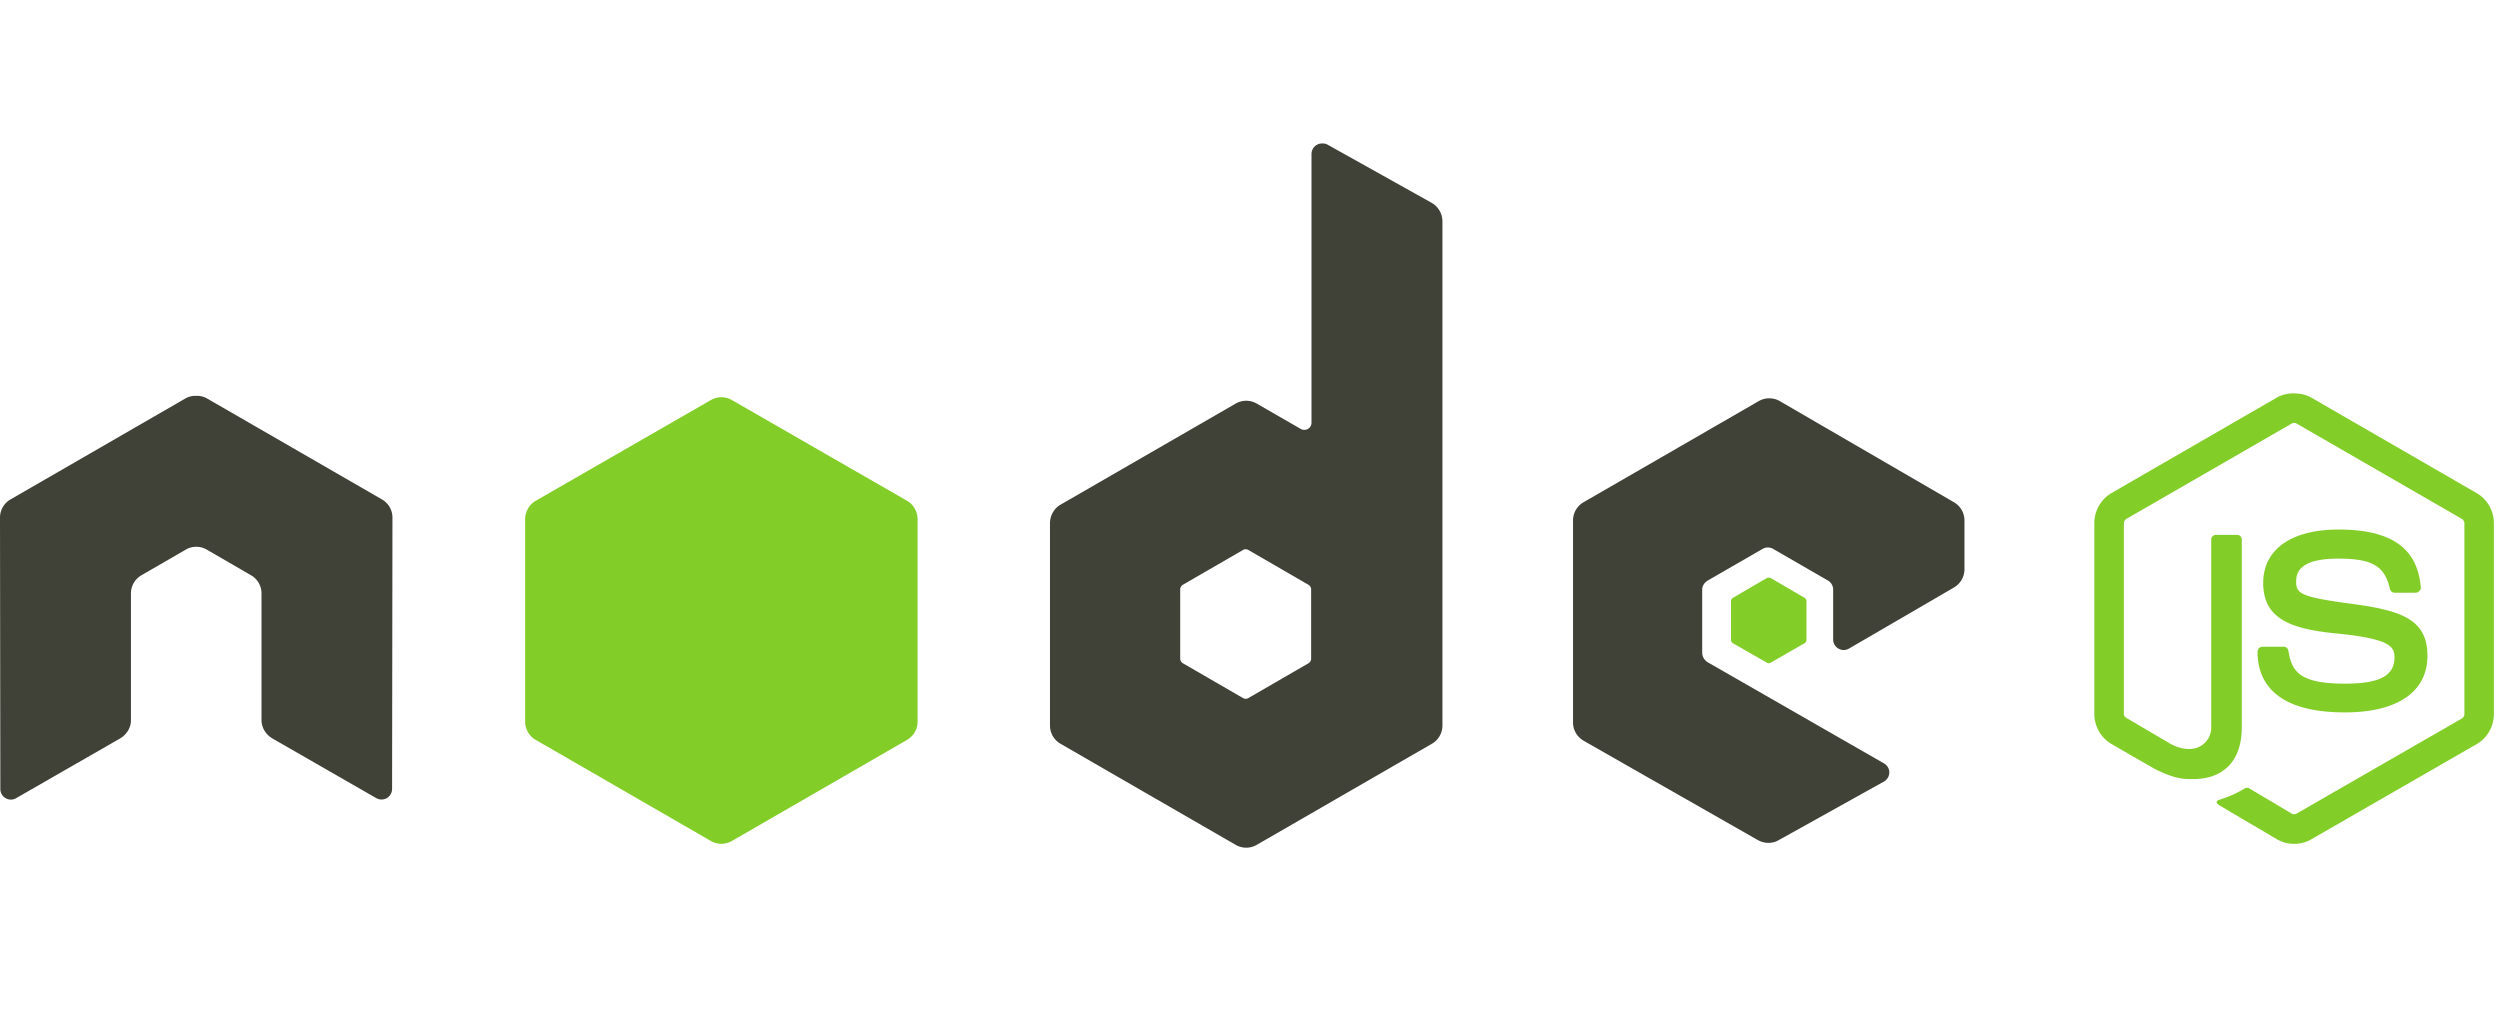
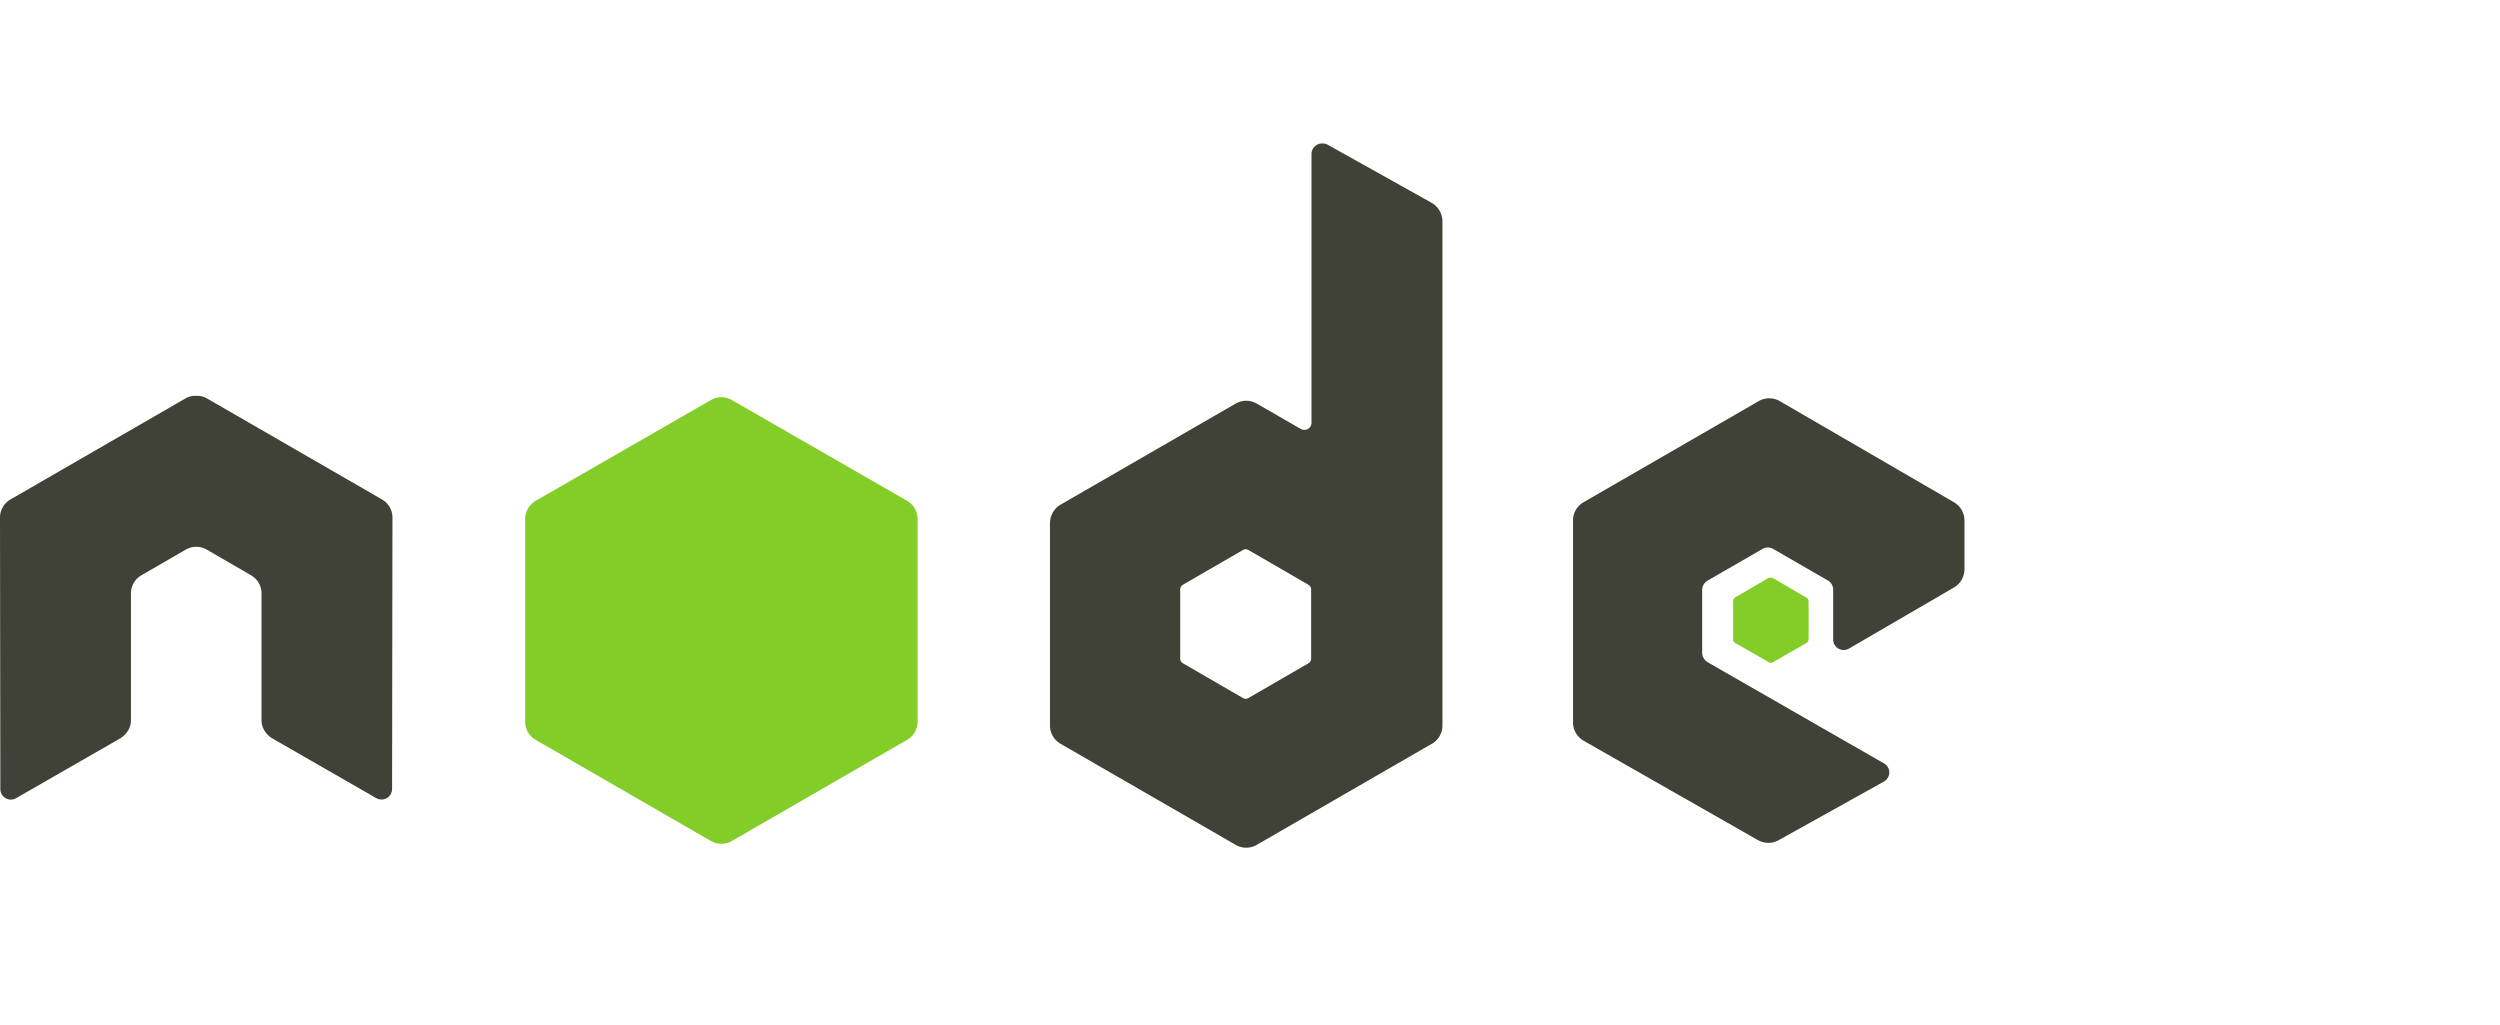
<svg xmlns="http://www.w3.org/2000/svg" width="122" height="50" fill="none">
-   <path d="M111.951 19.195c-.296 0-.584.06-.839.205l-8.069 4.66a1.7 1.7 0 0 0-.839 1.473v9.302c0 .604.317 1.172.839 1.474l2.107 1.214c1.024.505 1.402.496 1.868.496 1.516 0 2.381-.92 2.381-2.518v-9.177c0-.13-.113-.223-.24-.223h-1.011c-.129 0-.239.095-.239.223v9.182c0 .709-.739 1.421-1.936.822l-2.191-1.285c-.077-.042-.137-.119-.137-.205v-9.302c0-.088.059-.178.137-.223l8.052-4.643a.237.237 0 0 1 .24 0l8.052 4.643a.274.274 0 0 1 .137.223v9.302a.26.26 0 0 1-.12.223l-8.069 4.642a.248.248 0 0 1-.24 0l-2.073-1.233a.214.214 0 0 0-.205 0c-.572.325-.68.362-1.216.548-.132.046-.334.118.068.343l2.707 1.595c.258.15.545.223.84.223.298 0 .581-.071.839-.223l8.069-4.643c.522-.303.839-.869.839-1.473v-9.302c0-.604-.317-1.172-.839-1.473l-8.069-4.66a1.682 1.682 0 0 0-.839-.205l-.004-.005zm2.159 6.647c-2.298 0-3.666.978-3.666 2.604 0 1.761 1.358 2.248 3.563 2.466 2.638.259 2.844.646 2.844 1.165 0 .901-.718 1.285-2.415 1.285-2.133 0-2.601-.532-2.758-1.595-.019-.114-.107-.206-.223-.206h-1.048a.246.246 0 0 0-.239.24c0 1.358.738 2.964 4.265 2.964 2.553 0 4.026-1 4.026-2.758 0-1.738-1.189-2.208-3.666-2.536-2.5-.334-2.741-.493-2.741-1.08 0-.483.203-1.13 2.056-1.13 1.655 0 2.267.357 2.518 1.473.022.105.114.19.223.19h1.047c.065 0 .127-.04.172-.085.044-.05.075-.105.068-.172-.161-1.922-1.443-2.826-4.025-2.826h-.001z" fill="#83CD29" />
  <path d="M64.515 7a.519.519 0 0 0-.444.257.518.518 0 0 0-.07.257V20.62a.347.347 0 0 1-.35.357.358.358 0 0 1-.18-.048l-2.142-1.234a1.027 1.027 0 0 0-1.028 0l-8.548 4.934c-.32.184-.514.54-.514.908v9.867a1.025 1.025 0 0 0 .514.891l8.548 4.934a1.024 1.024 0 0 0 1.028 0l8.548-4.934a1.027 1.027 0 0 0 .514-.89v-24.6c0-.375-.204-.726-.53-.909l-5.089-2.844a.503.503 0 0 0-.257-.05zM9.525 19.317a.967.967 0 0 0-.463.12L.514 24.371a1.023 1.023 0 0 0-.514.89l.017 13.243c0 .185.096.356.258.446a.498.498 0 0 0 .513 0l5.071-2.913c.322-.19.531-.523.531-.89v-6.185c0-.369.194-.707.514-.89l2.159-1.25c.156-.092.333-.139.514-.138.18-.001.358.046.514.137l2.157 1.25c.32.183.514.522.514.89v6.185c0 .368.214.702.531.89l5.07 2.913a.516.516 0 0 0 .771-.445l.018-13.243a1.019 1.019 0 0 0-.514-.89l-8.548-4.934a.962.962 0 0 0-.463-.12h-.102zm76.815.12c-.18 0-.358.047-.514.137l-8.548 4.934c-.32.185-.514.522-.514.89v9.868c0 .371.209.707.53.89l8.48 4.834c.313.179.696.192 1.011.017l5.14-2.861a.519.519 0 0 0 .273-.446.507.507 0 0 0-.257-.445l-8.6-4.934a.553.553 0 0 1-.274-.462v-3.086c0-.184.115-.353.274-.445l2.672-1.542a.514.514 0 0 1 .515 0l2.673 1.542a.512.512 0 0 1 .257.445v2.433a.511.511 0 0 0 .257.445.51.51 0 0 0 .514 0l5.122-2.98a1.03 1.03 0 0 0 .515-.89V25.4a1.029 1.029 0 0 0-.514-.891l-8.497-4.934a1.02 1.02 0 0 0-.514-.137zm-25.56 7.367c.048 0 .096.012.138.034l2.93 1.696c.079.046.136.131.136.223v3.392a.264.264 0 0 1-.137.222l-2.93 1.696a.26.26 0 0 1-.256 0l-2.93-1.696a.265.265 0 0 1-.137-.222v-3.393c0-.092.058-.176.137-.223l2.93-1.695a.225.225 0 0 1 .12-.034z" fill="#404137" />
-   <path d="M35.204 19.386c-.18 0-.358.047-.514.137L26.14 24.44c-.32.184-.513.539-.513.907v9.868a1.024 1.024 0 0 0 .513.89l8.549 4.934a1.024 1.024 0 0 0 1.028 0l8.548-4.934a1.026 1.026 0 0 0 .514-.89v-9.868c0-.369-.194-.724-.514-.908l-8.549-4.916a1.016 1.016 0 0 0-.514-.137h.001zm51.12 8.805c-.035 0-.073 0-.103.017l-1.645.96a.2.2 0 0 0-.103.17v1.885a.2.2 0 0 0 .103.172l1.645.942a.178.178 0 0 0 .188 0l1.644-.942a.201.201 0 0 0 .103-.172V29.34a.202.202 0 0 0-.103-.172l-1.644-.96c-.03-.017-.052-.016-.086-.016z" fill="#83CD29" />
+   <path d="M35.204 19.386c-.18 0-.358.047-.514.137L26.14 24.44c-.32.184-.513.539-.513.907v9.868a1.024 1.024 0 0 0 .513.89l8.549 4.934a1.024 1.024 0 0 0 1.028 0l8.548-4.934a1.026 1.026 0 0 0 .514-.89v-9.868c0-.369-.194-.724-.514-.908l-8.549-4.916a1.016 1.016 0 0 0-.514-.137h.001zm51.12 8.805l-1.645.96a.2.2 0 0 0-.103.17v1.885a.2.2 0 0 0 .103.172l1.645.942a.178.178 0 0 0 .188 0l1.644-.942a.201.201 0 0 0 .103-.172V29.34a.202.202 0 0 0-.103-.172l-1.644-.96c-.03-.017-.052-.016-.086-.016z" fill="#83CD29" />
</svg>